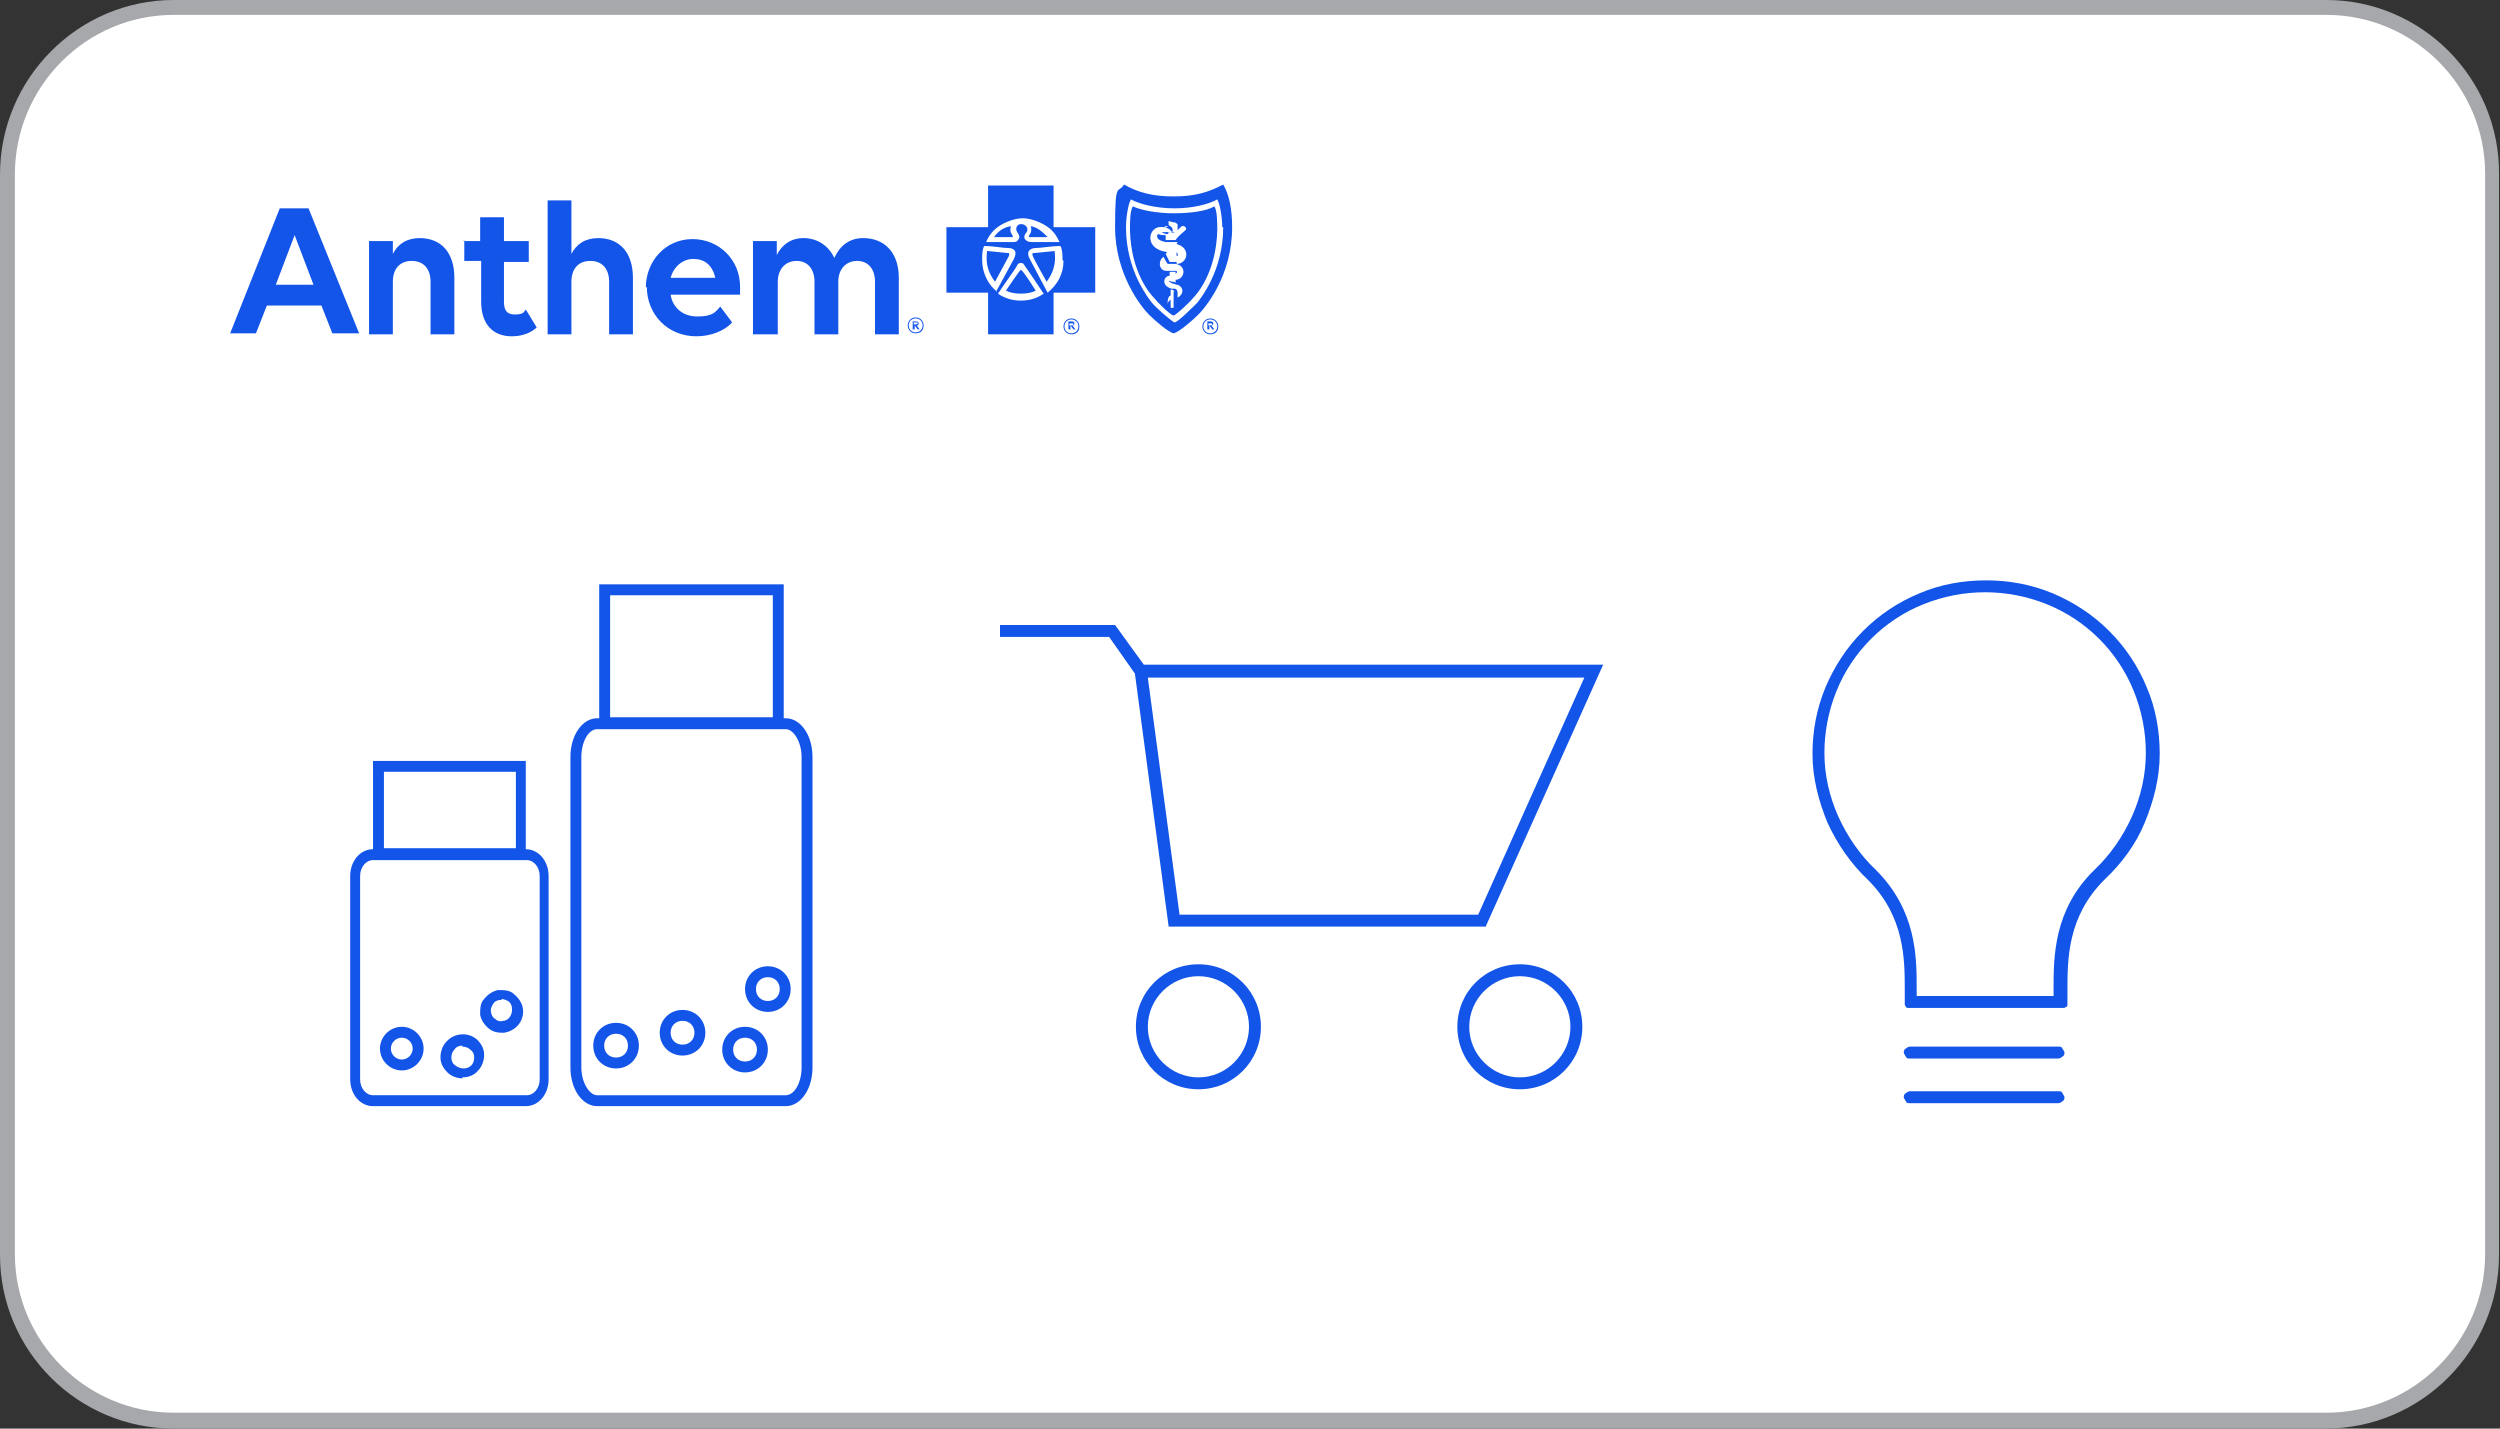
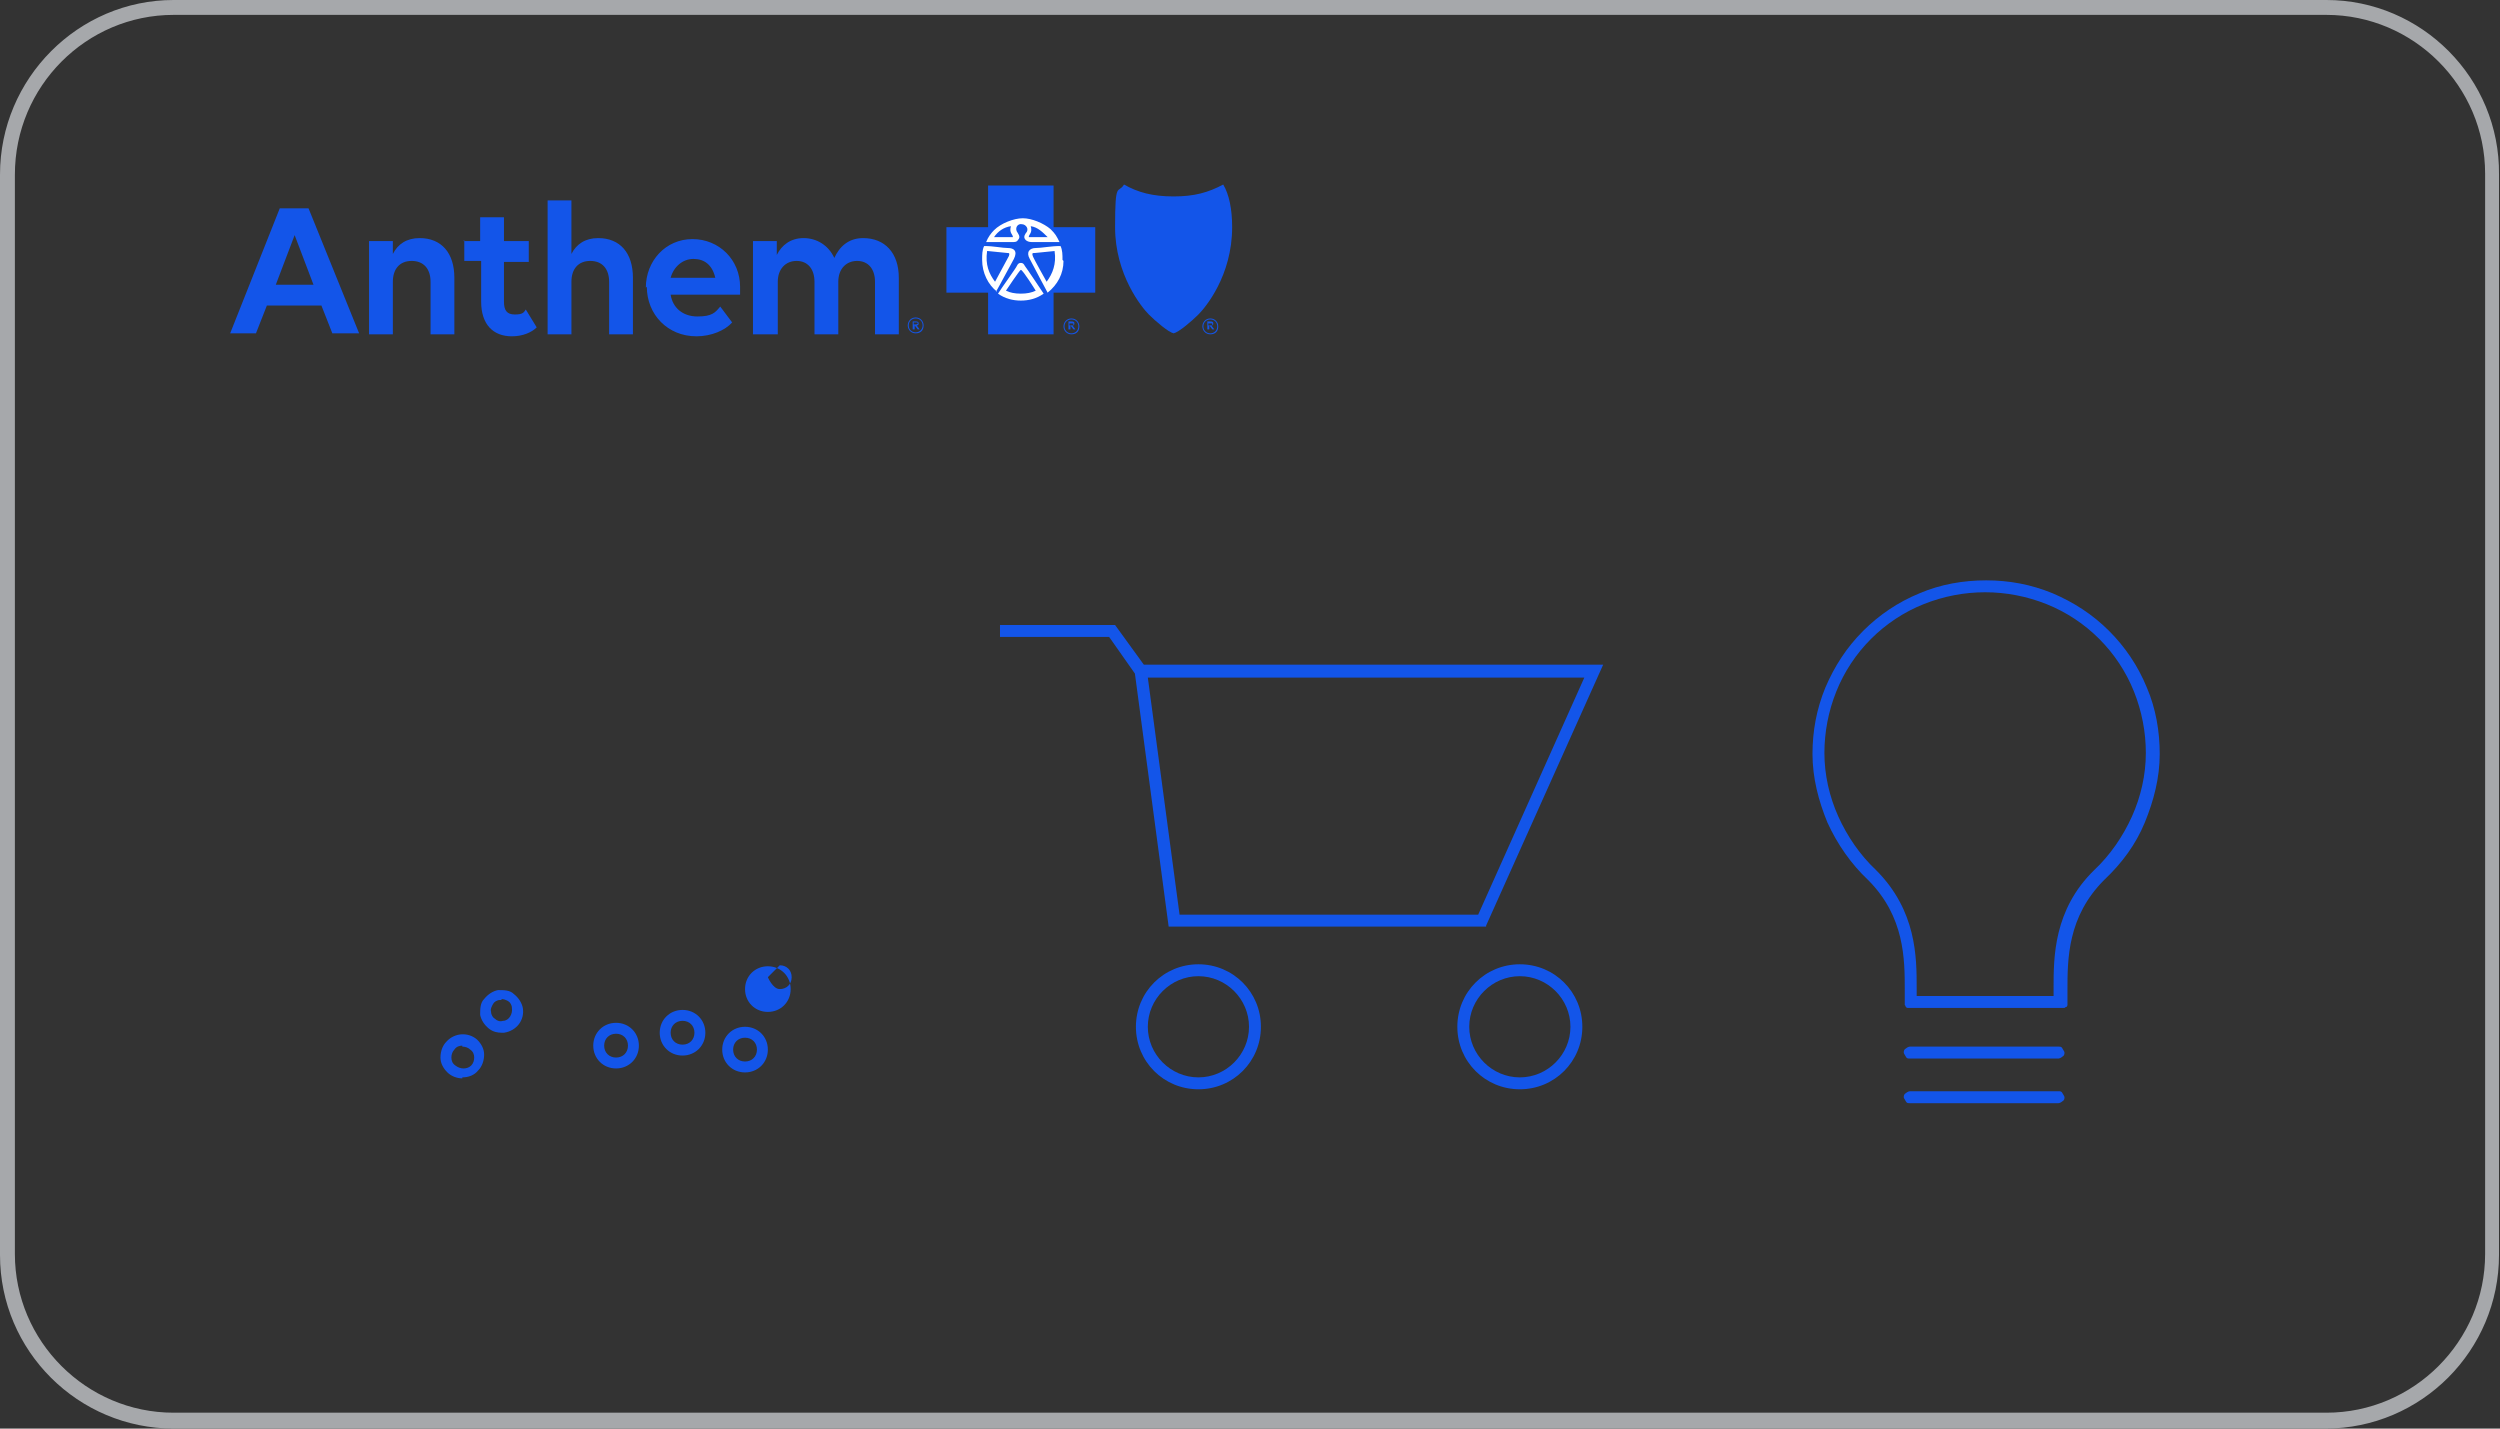
<svg xmlns="http://www.w3.org/2000/svg" id="Layer_1" data-name="Layer 1" version="1.1" viewBox="0 0 252 144">
  <rect x="0" y="0" width="252" height="144" fill="#333333" stroke="none" />
  <defs>
    <style>
      .cls-1 {
        fill: #1355e9;
      }

      .cls-1, .cls-2, .cls-3 {
        stroke-width: 0px;
      }

      .cls-2 {
        fill: #a6a8ab;
      }

      .cls-3 {
        fill: #fff;
      }
    </style>
  </defs>
  <g>
-     <rect class="cls-3" x=".8" y=".8" width="250.5" height="142.5" rx="16.8" ry="16.8" />
    <path class="cls-2" d="M234.5,1.5c8.8,0,16,7.2,16,16v108.9c0,8.8-7.2,16-16,16H17.5c-8.8,0-16-7.2-16-16V17.6C1.5,8.7,8.7,1.5,17.5,1.5h216.9M234.5,0H17.5C7.9,0,0,7.9,0,17.6v108.9c0,9.7,7.9,17.5,17.5,17.5h216.9c9.7,0,17.5-7.9,17.5-17.5V17.6C252,7.9,244.1,0,234.5,0h0Z" />
  </g>
  <g id="Logo">
    <path id="Legal_Mark" data-name="Legal Mark" class="cls-1" d="M93.1,32.8c0,.5-.3.8-.8.8s-.8-.4-.8-.8.3-.8.8-.8.8.4.8.8ZM91.6,32.8c0,.4.3.7.7.7s.7-.3.7-.7-.3-.7-.7-.7-.7.3-.7.7ZM92,32.4h.3c.1,0,.3,0,.3.2s-.1.2-.2.2l.3.4h-.2l-.3-.4h0v.4h-.2s0-.9,0-.9ZM92.1,32.5v.2h.2c0,0,.2,0,.2-.1s0-.1-.2-.1h-.2ZM108.8,32.9c0,.5-.3.8-.8.8s-.8-.4-.8-.8.3-.8.8-.8.8.4.8.8ZM107.3,32.9c0,.4.3.7.7.7s.7-.3.7-.7-.3-.7-.7-.7-.7.3-.7.7ZM107.7,32.4h.3c.1,0,.3,0,.3.2s-.1.2-.2.2l.3.4h-.2l-.3-.4h0v.4h-.2s0-.9,0-.9ZM107.8,32.6v.2h.2c0,0,.2,0,.2-.1s0-.1-.2-.1h-.2ZM122.8,32.9c0,.5-.3.8-.8.8s-.8-.4-.8-.8.3-.8.8-.8.8.4.8.8ZM121.3,32.9c0,.4.3.7.7.7s.7-.3.7-.7-.3-.7-.7-.7-.7.3-.7.7ZM121.7,32.4h.3c.1,0,.3,0,.3.2s-.1.2-.2.2l.3.4h-.2l-.3-.4h0v.4h-.2s0-.9,0-.9ZM121.8,32.6v.2h.2c0,0,.2,0,.2-.1s0-.1-.2-.1h-.2Z" />
    <g id="Symbol">
      <g id="Blue_Shield" data-name="Blue Shield">
        <path class="cls-1" d="M124.2,22.9c0,4.9-2.7,8.1-3.4,8.8-.7.7-2,1.8-2.5,1.9-.5-.1-1.8-1.2-2.5-1.9-.7-.7-3.4-4-3.4-8.8s.3-3.3.9-4.3c1.4.8,2.9,1.2,5,1.2s3.5-.4,5-1.2c.6,1,.9,2.5.9,4.3h0Z" />
-         <path class="cls-3" d="M123.2,22.9c0-.9-.2-2.3-.5-2.8h0c-.9.5-2.5.9-4.3.9s-3.5-.4-4.4-.9c-.3.5-.5,1.9-.5,2.8,0,4.4,2.3,7.2,2.6,7.6.4.5,2,1.9,2.3,2,.3,0,1.8-1.5,2.3-2,.3-.4,2.6-3.2,2.6-7.6h0ZM122.4,20.8c.3.4.3,1.6.3,2.4-.1,4.3-2.1,6.5-2.4,6.8-.4.5-1.8,1.8-2,1.8-.3,0-1.7-1.4-2-1.8-.3-.3-2.3-2.5-2.4-6.8,0-.8,0-2,.3-2.4.8.4,2.5.7,4.1.7s3.3-.2,4.1-.7h0ZM118,30.2v-.4c-.2,0-.3.4-.3.6s0,.2,0,.3c0,0,0,0,0,0,0,0,0-.3.2-.4h0ZM118.4,29.4s-.1-.1-.2-.2c0,0,0,0-.2,0,0,.4,0,.9,0,1.1s0,.6,0,.7c.2.1.3,0,.3,0,0,0,0-.5,0-.9,0-.2,0-.6,0-.7ZM118.6,28.7c0,0-.3-.1-.3-.1-.1,0-.3-.1-.4-.2,0,0-.2,0,0-.1,0-.1,0-.2,0-.3s0-.2,0-.2c-.6,0-.9,1,.2,1.3.2,0,.2,0,.3,0,.1,0,.2.1.2.1,0,0,.1.1.1.3v.5c.6-.3.7-1,0-1.3h0ZM118.5,27.9c0,0,0-.2,0-.3v-.2c-.1,0-.1,0-.3,0-.1,0-.2,0-.3,0v.8s0,.1,0,.1c0,0,.1.1.3.1,0,0,.2,0,.3.1v-.6h0ZM118.6,26.6c-.2,0-.2,0-.3,0-.3,0-.4,0-.6,0l-.2-.3-.2-.4c-.5.2-.6,1.3.2,1.4.4,0,.5,0,.6,0,.2,0,.4,0,.5,0,.1.2,0,.2-.1.3,0,0,0,0,0,.2,0,.1,0,.3,0,.4.9,0,1.2-1.4,0-1.6ZM117.7,26l.2.4h.7c0,0,0-1.2,0-1.2h-.8c0,0-.3.4-.3.4l.2.4h0ZM118.7,24.4c0,0-.1,0-.2,0-.2,0-.3,0-.5,0-.2,0-.3,0-.5,0-1-.2-.9-.6-.8-.8.2,0,.3.1.5.1.2,0,.4,0,.6,0-.2-.1-.6-.2-.7-.3,0,0,.2,0,.6,0s.4,0,.4,0c-.1-.3-.6-.6-1.3-.5-1.1.2-1.4,2.2.8,2.5.1,0,.4,0,.5,0,.2,0,.3,0,.5,0,0,0,.3.4,0,.4,0,0,0,.4,0,.8,1.1,0,1.5-1.6,0-2ZM119.3,22.7c-.1,0-.5.4-.6.5,0,0,0-.6,0-.6,0,0-.2-.2-.4-.2,0,0,0,0-.1,0-.3-.1-.5-.2-.4.1,0,0,0,.1,0,.2,0,0,.3.1.4.4,0,.1,0,.2,0,.2,0,0,0,0-.2,0,.1,0,.3.1.4.1h0c0,.1-.3,0-.6,0h0c0,.2-.1.2-.3.2,0,.2,0,.4,0,.6h.8c0,0,.1,0,.2,0,.1-.2.4-.5,1-1,.2-.2-.1-.5-.4-.4h0ZM117.4,22.8c-.1,0-.2,0-.2,0,0,0,.2,0,.5,0,0,0,0,.1-.1.1,0,0-.1,0-.2,0h0Z" />
      </g>
      <g id="Blue_Cross" data-name="Blue Cross">
        <polygon class="cls-1" points="110.4 29.5 106.2 29.5 106.2 33.7 99.6 33.7 99.6 29.5 95.4 29.5 95.4 22.9 99.6 22.9 99.6 18.7 106.2 18.7 106.2 22.9 110.4 22.9 110.4 29.5" />
        <path class="cls-3" d="M99.2,24.4h2.8c.3,0,.5,0,.6-.2.2-.2.2-.4,0-.7-.4-.5,0-1,.4-.9.4,0,.8.5.4.9-.2.3-.2.5,0,.7.1.1.3.2.6.2h2.8c-.3-.6-.4-.8-.9-1.3-.7-.6-1.9-1.1-2.8-1.1s-2.2.5-2.9,1.2c-.3.3-.6.7-.8,1.2h0ZM100.4,29.4c.3-.5,1.4-2.6,1.8-3.3.4-.8,0-1.1-.6-1.1-.6,0-1.4-.2-2.4-.2-.2.4-.2.9-.2,1.4,0,1.3.6,2.5,1.5,3.2h0ZM105.2,29.6s-1.8-2.7-1.9-2.8c-.1-.2-.2-.3-.4-.3s-.3.1-.4.3c0,.1-1.6,2.3-1.9,2.8.7.5,1.5.7,2.3.7s1.6-.2,2.3-.7ZM107.1,26.2c0-.5,0-1-.2-1.4-1,0-1.9.2-2.5.2-.6,0-1,.4-.6,1.1.4.8,1.7,3.2,1.8,3.4,1-.8,1.6-1.9,1.6-3.2Z" />
        <path class="cls-1" d="M102.1,23.9h-1.9c.4-.6,1-1,1.7-1.1-.2.7.2.8.2,1.1h0ZM105.6,23.9c-.5-.5-1-1-1.7-1.1.2.7-.2.8-.2,1.1h1.9ZM102.9,27.2c-.1,0-1.5,2.1-1.5,2.1.4.2.9.3,1.5.3s1.1-.1,1.5-.3c0,0-1.3-2.1-1.5-2.1ZM104.3,25.5c-.2,0-.3,0-.2.3s1.4,2.6,1.4,2.6c.6-.8,1-1.8.8-3.1,0,0-1.9.2-2,.2h0ZM101.5,25.5c-.1,0-2-.2-2-.2-.2,1.4.2,2.3.8,3.1,0,0,1.3-2.4,1.4-2.6.1-.3,0-.3-.2-.3h0Z" />
      </g>
    </g>
    <path id="Wordmark" class="cls-1" d="M32.4,30.8h-5.5l-1.1,2.8h-2.6l5-12.6h2.9l5.1,12.6h-2.7l-1.1-2.8h0ZM31.6,28.7l-1.9-5-1.9,5h3.8ZM37.2,24.3h2.4v1.3c.5-1,1.4-1.6,2.7-1.6,2.2,0,3.5,1.5,3.5,4v5.7h-2.4v-5.3c0-1.3-.7-2.1-1.9-2.1s-1.9.8-1.9,2.1v5.3h-2.4v-9.4h0ZM46.7,24.3h1.7v-2.4h2.4v2.4h2.5v2.1h-2.5v4c0,.9.3,1.3,1.1,1.3s.9-.2,1.1-.5l1.1,1.8c-.5.5-1.4.9-2.5.9-1.9,0-3.1-1.2-3.1-3.5v-4.1h-1.7v-2.1h0ZM55.2,20.2h2.4v5.4c.5-1,1.4-1.6,2.7-1.6,2.2,0,3.5,1.5,3.5,4v5.7h-2.4v-5.3c0-1.3-.7-2.1-1.9-2.1s-1.9.8-1.9,2.1v5.3h-2.4v-13.5h0ZM65.1,29c0-2.7,2-4.9,4.7-4.9s4.8,2.1,4.8,4.8,0,.7,0,.8h-7c.2,1.3,1.2,2.2,2.7,2.2s1.8-.4,2.3-1l1.2,1.6c-.7.8-2.1,1.4-3.6,1.4-2.9,0-5-2.2-5-5h0ZM67.6,28h4.5c-.3-1.3-1.1-1.9-2.2-1.9s-2,.8-2.3,1.9h0ZM75.9,33.7v-9.4h2.4v1.4c.5-1,1.4-1.7,2.7-1.7s2.5.7,3.1,2c.5-1.1,1.4-2,2.9-2,2.2,0,3.6,1.5,3.6,4v5.7h-2.4v-5.3c0-1.3-.7-2.1-1.8-2.1s-1.9.8-1.9,2.1v5.3h-2.4v-5.3c0-1.3-.7-2.1-1.8-2.1s-1.9.8-1.9,2.1v5.3h-2.4Z" />
  </g>
  <g>
    <g>
      <path class="cls-1" d="M153.2,109.8c-3.5,0-6.3-2.8-6.3-6.3s2.8-6.3,6.3-6.3,6.3,2.8,6.3,6.3-2.8,6.3-6.3,6.3ZM153.2,98.4c-2.8,0-5.1,2.3-5.1,5.1s2.3,5.1,5.1,5.1,5.1-2.3,5.1-5.1-2.3-5.1-5.1-5.1Z" />
      <path class="cls-1" d="M120.8,109.8c-3.5,0-6.3-2.8-6.3-6.3s2.8-6.3,6.3-6.3,6.3,2.8,6.3,6.3-2.8,6.3-6.3,6.3ZM120.8,98.4c-2.8,0-5.1,2.3-5.1,5.1s2.3,5.1,5.1,5.1,5.1-2.3,5.1-5.1-2.3-5.1-5.1-5.1Z" />
      <path class="cls-1" d="M149.8,93.4h-32l-3.4-25.5-2.6-3.7h-11v-1.2h11.6l2.9,4h46.3l-11.8,26.3h0ZM139.1,92.2h9.9l10.7-23.9h-44l3.2,23.9h20.2Z" />
    </g>
    <path class="cls-1" d="M207.5,111.2h-15c-.2,0-.3,0-.4-.2s-.2-.3-.2-.4,0-.3.2-.4c.1-.1.3-.2.4-.2h15c.2,0,.3,0,.4.2s.2.3.2.4,0,.3-.2.4c-.1.1-.3.2-.4.2ZM207.5,106.7h-15c-.2,0-.3,0-.4-.2s-.2-.3-.2-.4,0-.3.2-.4c.1-.1.3-.2.4-.2h15c.2,0,.3,0,.4.2s.2.3.2.4,0,.3-.2.4c-.1.1-.3.2-.4.2ZM207.5,101.6h-15s-.2,0-.2,0c0,0-.1,0-.2-.1,0,0,0-.1-.1-.2,0,0,0-.2,0-.2v-1.3c0-3.1,0-7.4-3.7-11.1-1.7-1.6-3.1-3.6-4.1-5.8-.9-2.2-1.5-4.5-1.5-6.9,0-2.3.4-4.5,1.3-6.7.9-2.1,2.1-4,3.8-5.7,1.6-1.6,3.5-2.9,5.7-3.8,2.1-.9,4.4-1.3,6.7-1.3,2.3,0,4.5.4,6.7,1.3,2.1.9,4,2.1,5.7,3.8,1.6,1.6,2.9,3.5,3.8,5.7.9,2.1,1.3,4.4,1.3,6.7,0,2.4-.6,4.7-1.5,6.9-.9,2.2-2.3,4.1-4.1,5.8-3.7,3.7-3.7,8-3.7,11.1v1.3s0,.2,0,.2c0,0,0,.1-.1.2,0,0-.1,0-.2.1,0,0-.2,0-.2,0h0ZM193.2,100.4h13.8v-.8c0-3.1,0-7.9,4.1-11.9,1.6-1.5,2.9-3.4,3.8-5.4.9-2,1.4-4.2,1.4-6.4,0-2.1-.4-4.2-1.2-6.2-.8-2-2-3.8-3.5-5.3-1.5-1.5-3.3-2.7-5.3-3.5-2-.8-4.1-1.2-6.2-1.2-2.1,0-4.2.4-6.2,1.2-2,.8-3.8,2-5.3,3.5-1.5,1.5-2.7,3.3-3.5,5.3-.8,2-1.2,4.1-1.2,6.2,0,2.2.5,4.4,1.4,6.4.9,2,2.2,3.9,3.8,5.4,4.1,4.1,4.1,8.8,4.1,11.9v.8h0,0Z" />
    <g>
-       <path class="cls-1" d="M53.1,111.5h-15.5c-1.3,0-2.3-1.2-2.3-2.7v-20.5c0-1.5,1-2.7,2.3-2.7h0v-8.9h15.4v8.9h0c1.3,0,2.3,1.2,2.3,2.7v20.5c0,1.5-1,2.7-2.3,2.7ZM37.6,86.7c-.7,0-1.3.7-1.3,1.6v20.5c0,.9.6,1.6,1.3,1.6h15.5c.7,0,1.3-.7,1.3-1.6v-20.5c0-.9-.6-1.6-1.3-1.6h-15.5ZM38.7,85.5h13.3v-7.7h-13.3v7.7Z" />
-       <path class="cls-1" d="M79.2,111.5h-19c-1.5,0-2.7-1.7-2.7-3.9v-31.3c0-2.2,1.2-3.9,2.7-3.9h.2v-13.5h18.6v13.5h.2c1.5,0,2.7,1.7,2.7,3.9v31.3c0,2.2-1.2,3.9-2.7,3.9ZM60.2,73.5c-.9,0-1.6,1.3-1.6,2.8v31.3c0,1.5.8,2.8,1.6,2.8h19c.9,0,1.6-1.3,1.6-2.8v-31.3c0-1.5-.8-2.8-1.6-2.8h-19ZM61.5,72.3h16.4v-12.3h-16.4v12.3Z" />
      <path class="cls-1" d="M62.1,107.7c-1.3,0-2.3-1-2.3-2.3s1-2.3,2.3-2.3,2.3,1,2.3,2.3-1,2.3-2.3,2.3ZM62.1,104.2c-.7,0-1.2.5-1.2,1.2s.5,1.2,1.2,1.2,1.2-.5,1.2-1.2-.5-1.2-1.2-1.2Z" />
      <path class="cls-1" d="M68.8,106.4c-1.3,0-2.3-1-2.3-2.3s1-2.3,2.3-2.3,2.3,1,2.3,2.3-1,2.3-2.3,2.3ZM68.8,102.9c-.7,0-1.2.5-1.2,1.2s.5,1.2,1.2,1.2,1.2-.5,1.2-1.2-.5-1.2-1.2-1.2Z" />
      <path class="cls-1" d="M75.1,108.1c-1.3,0-2.3-1-2.3-2.3s1-2.3,2.3-2.3,2.3,1,2.3,2.3-1,2.3-2.3,2.3ZM75.1,104.6c-.7,0-1.2.5-1.2,1.2s.5,1.2,1.2,1.2,1.2-.5,1.2-1.2-.5-1.2-1.2-1.2Z" />
-       <path class="cls-1" d="M77.4,102c-1.3,0-2.3-1-2.3-2.3s1-2.3,2.3-2.3,2.3,1,2.3,2.3-1,2.3-2.3,2.3ZM77.4,98.5c-.7,0-1.2.5-1.2,1.2s.5,1.2,1.2,1.2,1.2-.5,1.2-1.2-.5-1.2-1.2-1.2Z" />
-       <path class="cls-1" d="M40.5,107.9c-1.2,0-2.2-1-2.2-2.2s1-2.2,2.2-2.2,2.2,1,2.2,2.2-1,2.2-2.2,2.2ZM40.5,104.6c-.6,0-1.1.5-1.1,1.1s.5,1.1,1.1,1.1,1.1-.5,1.1-1.1-.5-1.1-1.1-1.1Z" />
+       <path class="cls-1" d="M77.4,102c-1.3,0-2.3-1-2.3-2.3s1-2.3,2.3-2.3,2.3,1,2.3,2.3-1,2.3-2.3,2.3ZM77.4,98.5s.5,1.2,1.2,1.2,1.2-.5,1.2-1.2-.5-1.2-1.2-1.2Z" />
      <path class="cls-1" d="M46.6,108.7c-.5,0-1.1-.2-1.5-.6-.4-.4-.7-.9-.7-1.5,0-.6.2-1.2.6-1.6.8-.9,2.2-1,3.1-.2.4.4.7.9.7,1.5s-.2,1.2-.6,1.6c-.4.5-1,.7-1.6.7ZM46.6,105.4c-.3,0-.6.1-.8.4-.2.2-.3.5-.3.8s.1.6.4.8c.5.4,1.2.4,1.6,0,.2-.2.3-.5.3-.8,0-.3-.1-.6-.4-.8-.2-.2-.5-.3-.8-.3Z" />
      <path class="cls-1" d="M50.6,104.1c-.5,0-.9-.1-1.3-.4-.5-.4-.8-.9-.9-1.4,0-.6,0-1.2.4-1.6.4-.5.9-.8,1.4-.9.6,0,1.2,0,1.6.4.5.4.8.9.9,1.4.2,1.2-.6,2.3-1.9,2.5-.1,0-.2,0-.3,0ZM50.6,100.8c0,0-.1,0-.2,0-.3,0-.6.2-.7.4s-.3.5-.2.8c0,.3.2.6.4.7.2.2.5.3.8.2.6,0,1-.7.9-1.3,0-.3-.2-.6-.4-.7-.2-.1-.4-.2-.7-.2Z" />
    </g>
  </g>
</svg>